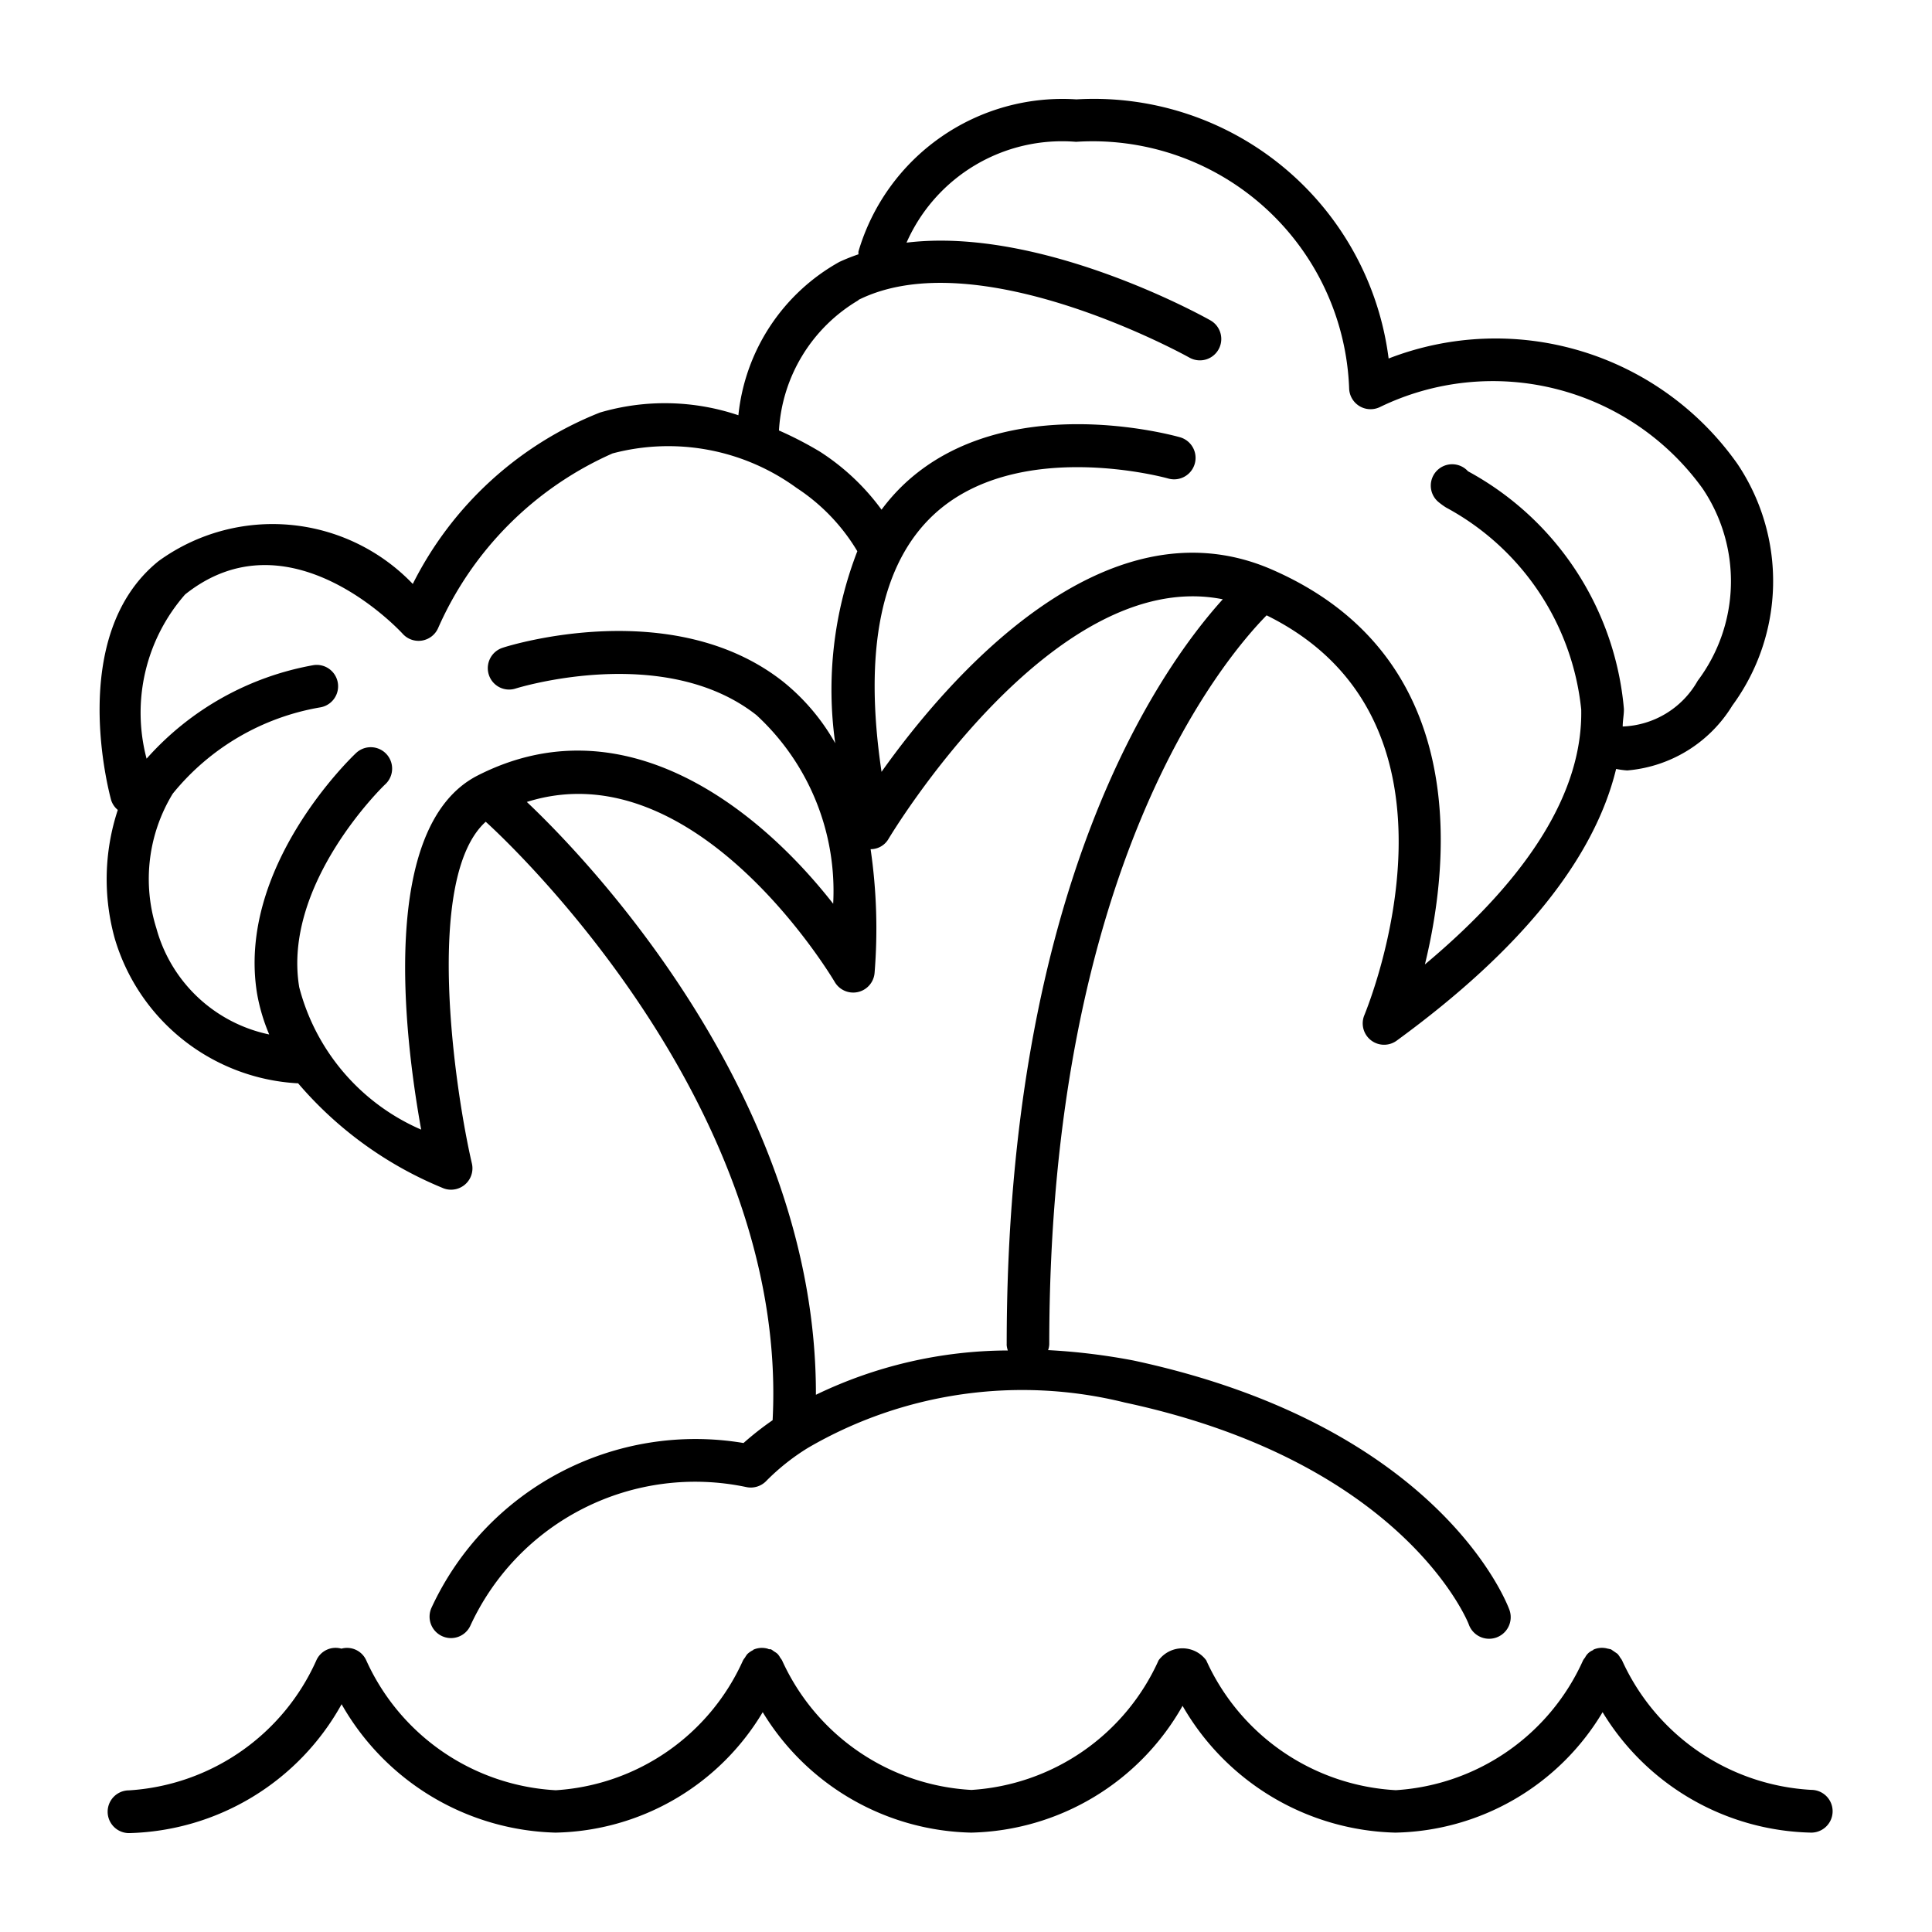
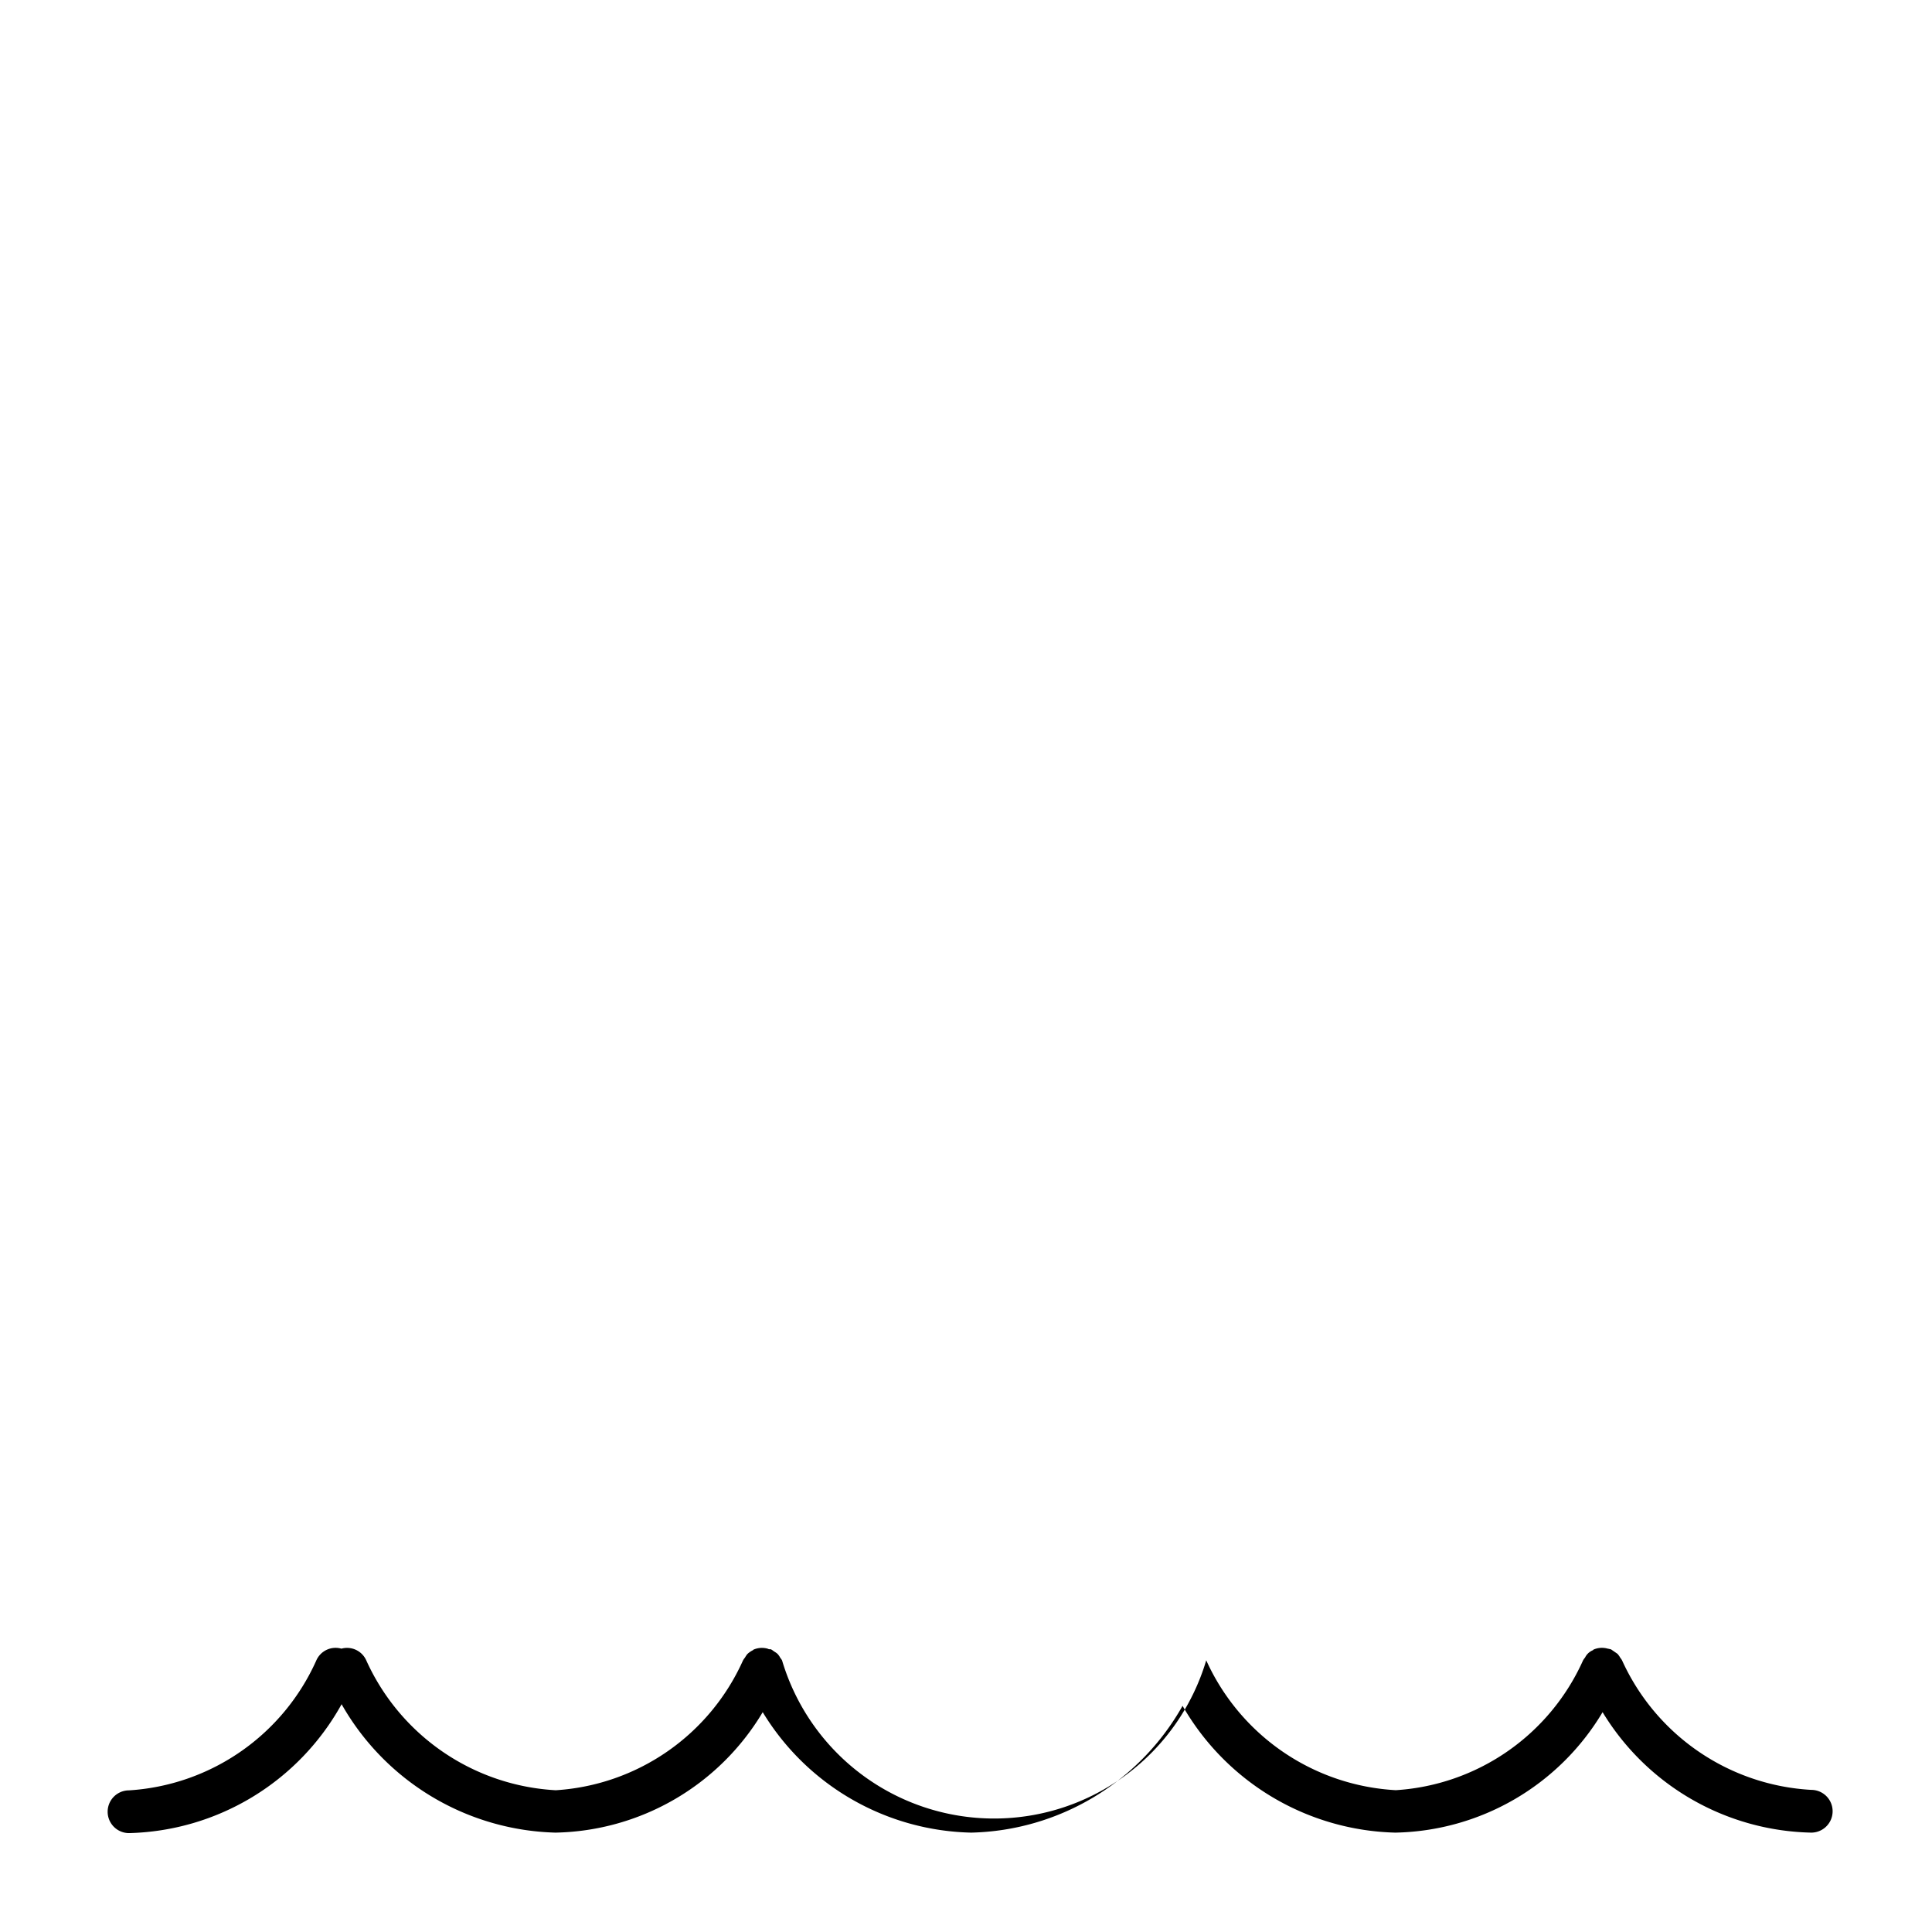
<svg xmlns="http://www.w3.org/2000/svg" id="template" viewBox="0 0 32 32">
  <title />
-   <path d="M1.9,15.542a3.352,3.352,0,0,0,3.015,2.4h.022a6.284,6.284,0,0,0,2.387,1.731.345.345,0,0,0,.147.032.354.354,0,0,0,.345-.434c-.284-1.226-.8-4.73.229-5.66l0,0c.051.045,5.033,4.507,4.752,9.912a5.041,5.041,0,0,0-.482.378,4.817,4.817,0,0,0-5.166,2.724.355.355,0,0,0,.168.472.353.353,0,0,0,.472-.167,4.1,4.1,0,0,1,4.569-2.3.357.357,0,0,0,.341-.108,3.675,3.675,0,0,1,.687-.543l0,0a7.056,7.056,0,0,1,5.243-.749c4.639.993,5.694,3.652,5.7,3.679A.354.354,0,0,0,25,26.662c-.045-.123-1.17-3.045-6.227-4.128a10.5,10.5,0,0,0-1.413-.172.334.334,0,0,0,.019-.094c0-7.907,2.873-11.337,3.6-12.076,3.588,1.769,1.7,6.419,1.62,6.62a.354.354,0,0,0,.535.424c2.066-1.508,3.274-3.017,3.634-4.5a1.412,1.412,0,0,0,.183.025,2.261,2.261,0,0,0,1.742-1.075,3.482,3.482,0,0,0,.086-4A4.9,4.9,0,0,0,23,5.938a4.921,4.921,0,0,0-5.171-4.292,3.523,3.523,0,0,0-3.61,2.518.257.257,0,0,0,0,.048,3.2,3.2,0,0,0-.316.126,3.289,3.289,0,0,0-1.673,2.54,3.81,3.81,0,0,0-2.293-.045,5.891,5.891,0,0,0-3.1,2.839,3.214,3.214,0,0,0-4.21-.379c-1.529,1.231-.815,3.852-.785,3.963a.35.35,0,0,0,.109.159A3.667,3.667,0,0,0,1.9,15.542Zm14.773,6.726a.363.363,0,0,0,.02.1,7.362,7.362,0,0,0-3.179.734c.013-4.96-3.839-8.923-4.788-9.819,2.808-.887,5.076,2.941,5.1,2.982a.355.355,0,0,0,.66-.153,9.1,9.1,0,0,0-.066-2.047.34.34,0,0,0,.291-.161c.028-.048,2.721-4.543,5.542-3.978C19.206,11.085,16.674,14.674,16.674,22.268Zm-2.456-17.3c1.984-.99,5.448.935,5.483.955a.354.354,0,0,0,.348-.617c-.132-.075-2.807-1.558-5.033-1.287a2.816,2.816,0,0,1,2.807-1.67,4.25,4.25,0,0,1,4.524,4.084.355.355,0,0,0,.506.311A4.283,4.283,0,0,1,28.2,8.091a2.744,2.744,0,0,1-.081,3.185,1.488,1.488,0,0,1-1.242.757c0-.1.022-.2.02-.292a4.971,4.971,0,0,0-2.582-3.935.354.354,0,1,0-.5.5,1.2,1.2,0,0,0,.136.1,4.3,4.3,0,0,1,2.239,3.346c.026,1.344-.844,2.761-2.589,4.222.428-1.755.745-5.114-2.538-6.542-2.793-1.213-5.4,1.857-6.462,3.352-.3-2.016-.007-3.447.864-4.259,1.386-1.29,3.857-.608,3.882-.6a.355.355,0,0,0,.2-.682c-.118-.033-2.877-.8-4.558.763a3.224,3.224,0,0,0-.388.436,3.814,3.814,0,0,0-1.022-.962,6.064,6.064,0,0,0-.677-.35A2.684,2.684,0,0,1,14.218,4.973ZM3.066,9.846c1.713-1.367,3.53.571,3.606.654a.354.354,0,0,0,.586-.1A5.652,5.652,0,0,1,10.146,7.51a3.608,3.608,0,0,1,3.05.573A3.224,3.224,0,0,1,14.2,9.13a6.352,6.352,0,0,0-.366,3.18,3.526,3.526,0,0,0-.865-1.021c-1.823-1.436-4.529-.6-4.643-.56a.355.355,0,0,0-.23.445.352.352,0,0,0,.445.23c.024-.008,2.458-.764,3.989.441a3.961,3.961,0,0,1,1.27,3.124c-1.251-1.6-3.479-3.351-5.887-2.125-1.638.834-1.22,4.3-.937,5.866a3.537,3.537,0,0,1-2.02-2.359C4.672,14.636,6.367,13,6.384,12.988a.354.354,0,0,0-.487-.515c-.082.077-1.984,1.9-1.638,3.991a3.1,3.1,0,0,0,.2.67A2.458,2.458,0,0,1,2.59,15.375a2.714,2.714,0,0,1,.271-2.229A4.014,4.014,0,0,1,5.3,11.717a.354.354,0,0,0-.108-.7,4.825,4.825,0,0,0-2.764,1.549A2.971,2.971,0,0,1,3.066,9.846Z" />
-   <path d="M30,29.646A3.665,3.665,0,0,1,26.866,27.5a.26.26,0,0,0-.029-.042.343.343,0,0,0-.047-.066,95.131,95.131,0,0,0-.109-.075h-.007a.313.313,0,0,0-.044-.01.348.348,0,0,0-.228.012h0c-.008,0-.013.011-.021.015a.249.249,0,0,0-.128.121.285.285,0,0,0-.034.049,3.651,3.651,0,0,1-3.1,2.147A3.667,3.667,0,0,1,19.979,27.5a.491.491,0,0,0-.789,0,3.651,3.651,0,0,1-3.1,2.147A3.665,3.665,0,0,1,12.953,27.5a.3.3,0,0,0-.029-.041.288.288,0,0,0-.047-.067.39.39,0,0,0-.059-.041.339.339,0,0,0-.05-.034l-.007,0c-.014,0-.029,0-.044-.009a.351.351,0,0,0-.229.012h0c-.008,0-.012.01-.02.014a.366.366,0,0,0-.09.063.392.392,0,0,0-.039.058.293.293,0,0,0-.034.05,3.651,3.651,0,0,1-3.1,2.147A3.665,3.665,0,0,1,6.066,27.5a.348.348,0,0,0-.411-.193.349.349,0,0,0-.418.2,3.648,3.648,0,0,1-3.1,2.147.354.354,0,1,0,0,.708,4.141,4.141,0,0,0,3.521-2.135A4.2,4.2,0,0,0,9.2,30.354a4.088,4.088,0,0,0,3.433-1.995,4.143,4.143,0,0,0,3.454,1.995,4.127,4.127,0,0,0,3.5-2.1,4.184,4.184,0,0,0,3.524,2.1,4.088,4.088,0,0,0,3.433-1.995A4.143,4.143,0,0,0,30,30.354a.354.354,0,1,0,0-.708Z" />
+   <path d="M30,29.646A3.665,3.665,0,0,1,26.866,27.5a.26.26,0,0,0-.029-.042.343.343,0,0,0-.047-.066,95.131,95.131,0,0,0-.109-.075h-.007a.313.313,0,0,0-.044-.01.348.348,0,0,0-.228.012h0c-.008,0-.013.011-.021.015a.249.249,0,0,0-.128.121.285.285,0,0,0-.034.049,3.651,3.651,0,0,1-3.1,2.147A3.667,3.667,0,0,1,19.979,27.5A3.665,3.665,0,0,1,12.953,27.5a.3.3,0,0,0-.029-.041.288.288,0,0,0-.047-.067.39.39,0,0,0-.059-.041.339.339,0,0,0-.05-.034l-.007,0c-.014,0-.029,0-.044-.009a.351.351,0,0,0-.229.012h0c-.008,0-.012.01-.02.014a.366.366,0,0,0-.09.063.392.392,0,0,0-.039.058.293.293,0,0,0-.034.05,3.651,3.651,0,0,1-3.1,2.147A3.665,3.665,0,0,1,6.066,27.5a.348.348,0,0,0-.411-.193.349.349,0,0,0-.418.2,3.648,3.648,0,0,1-3.1,2.147.354.354,0,1,0,0,.708,4.141,4.141,0,0,0,3.521-2.135A4.2,4.2,0,0,0,9.2,30.354a4.088,4.088,0,0,0,3.433-1.995,4.143,4.143,0,0,0,3.454,1.995,4.127,4.127,0,0,0,3.5-2.1,4.184,4.184,0,0,0,3.524,2.1,4.088,4.088,0,0,0,3.433-1.995A4.143,4.143,0,0,0,30,30.354a.354.354,0,1,0,0-.708Z" />
</svg>